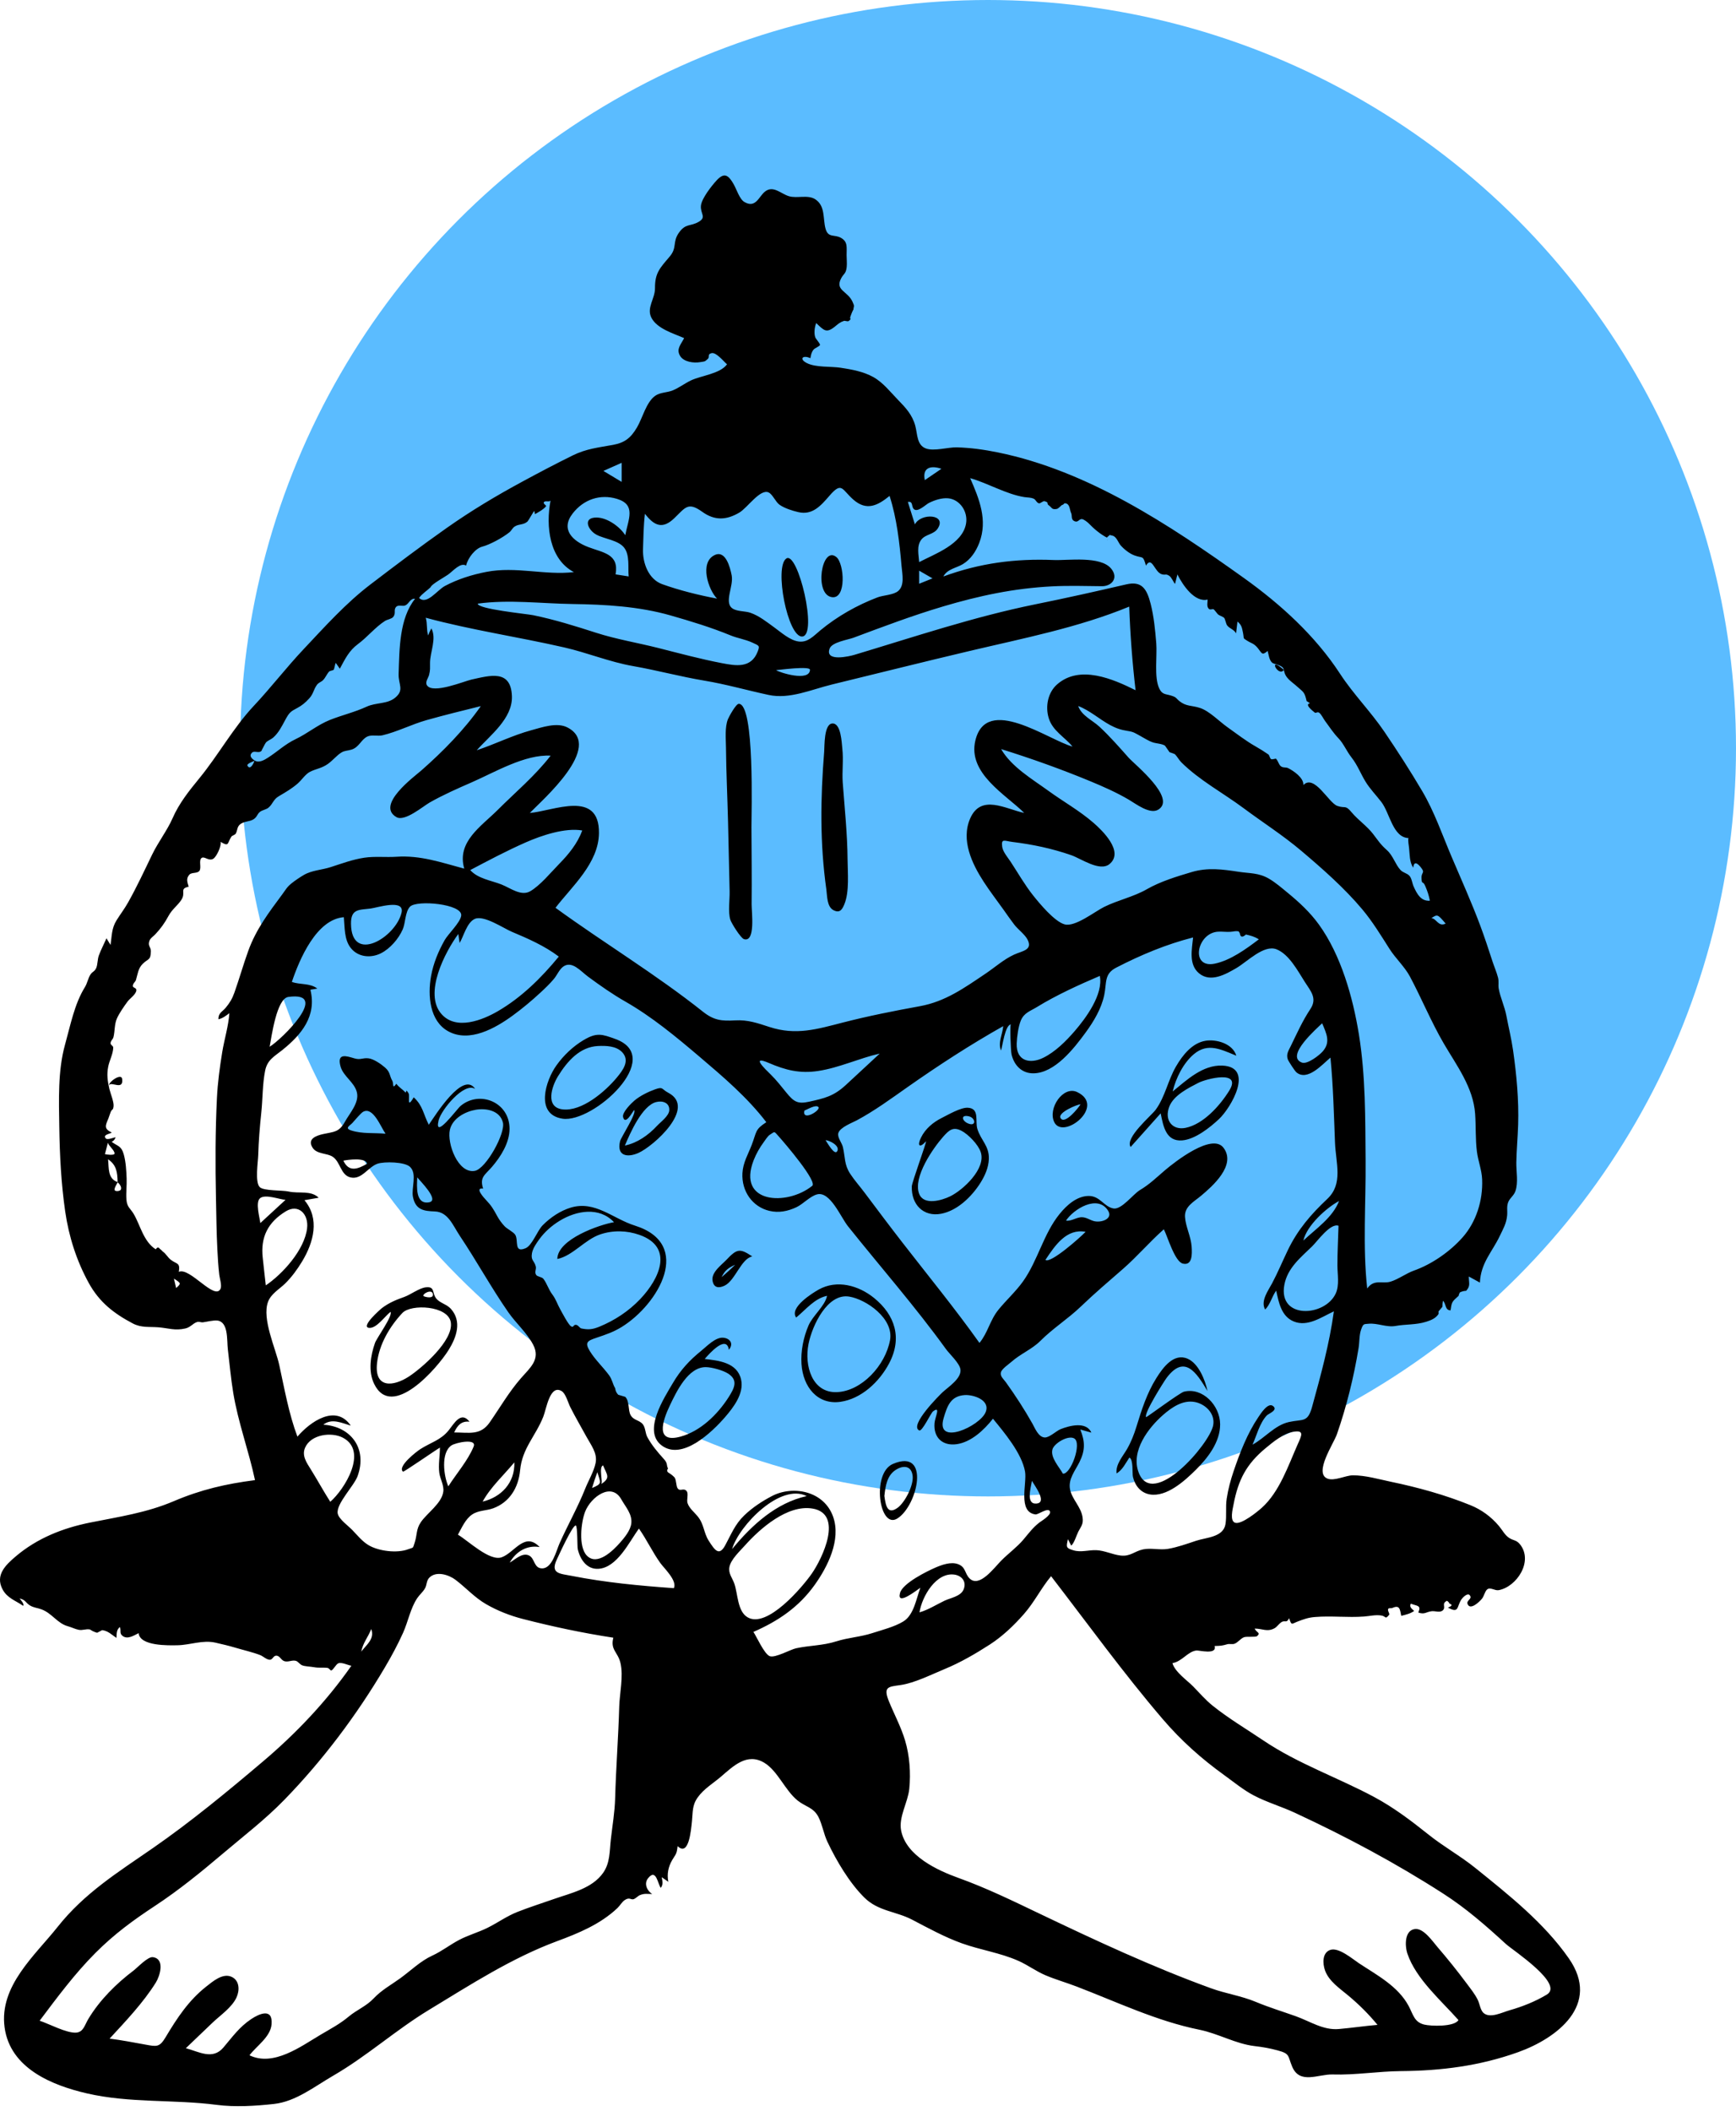
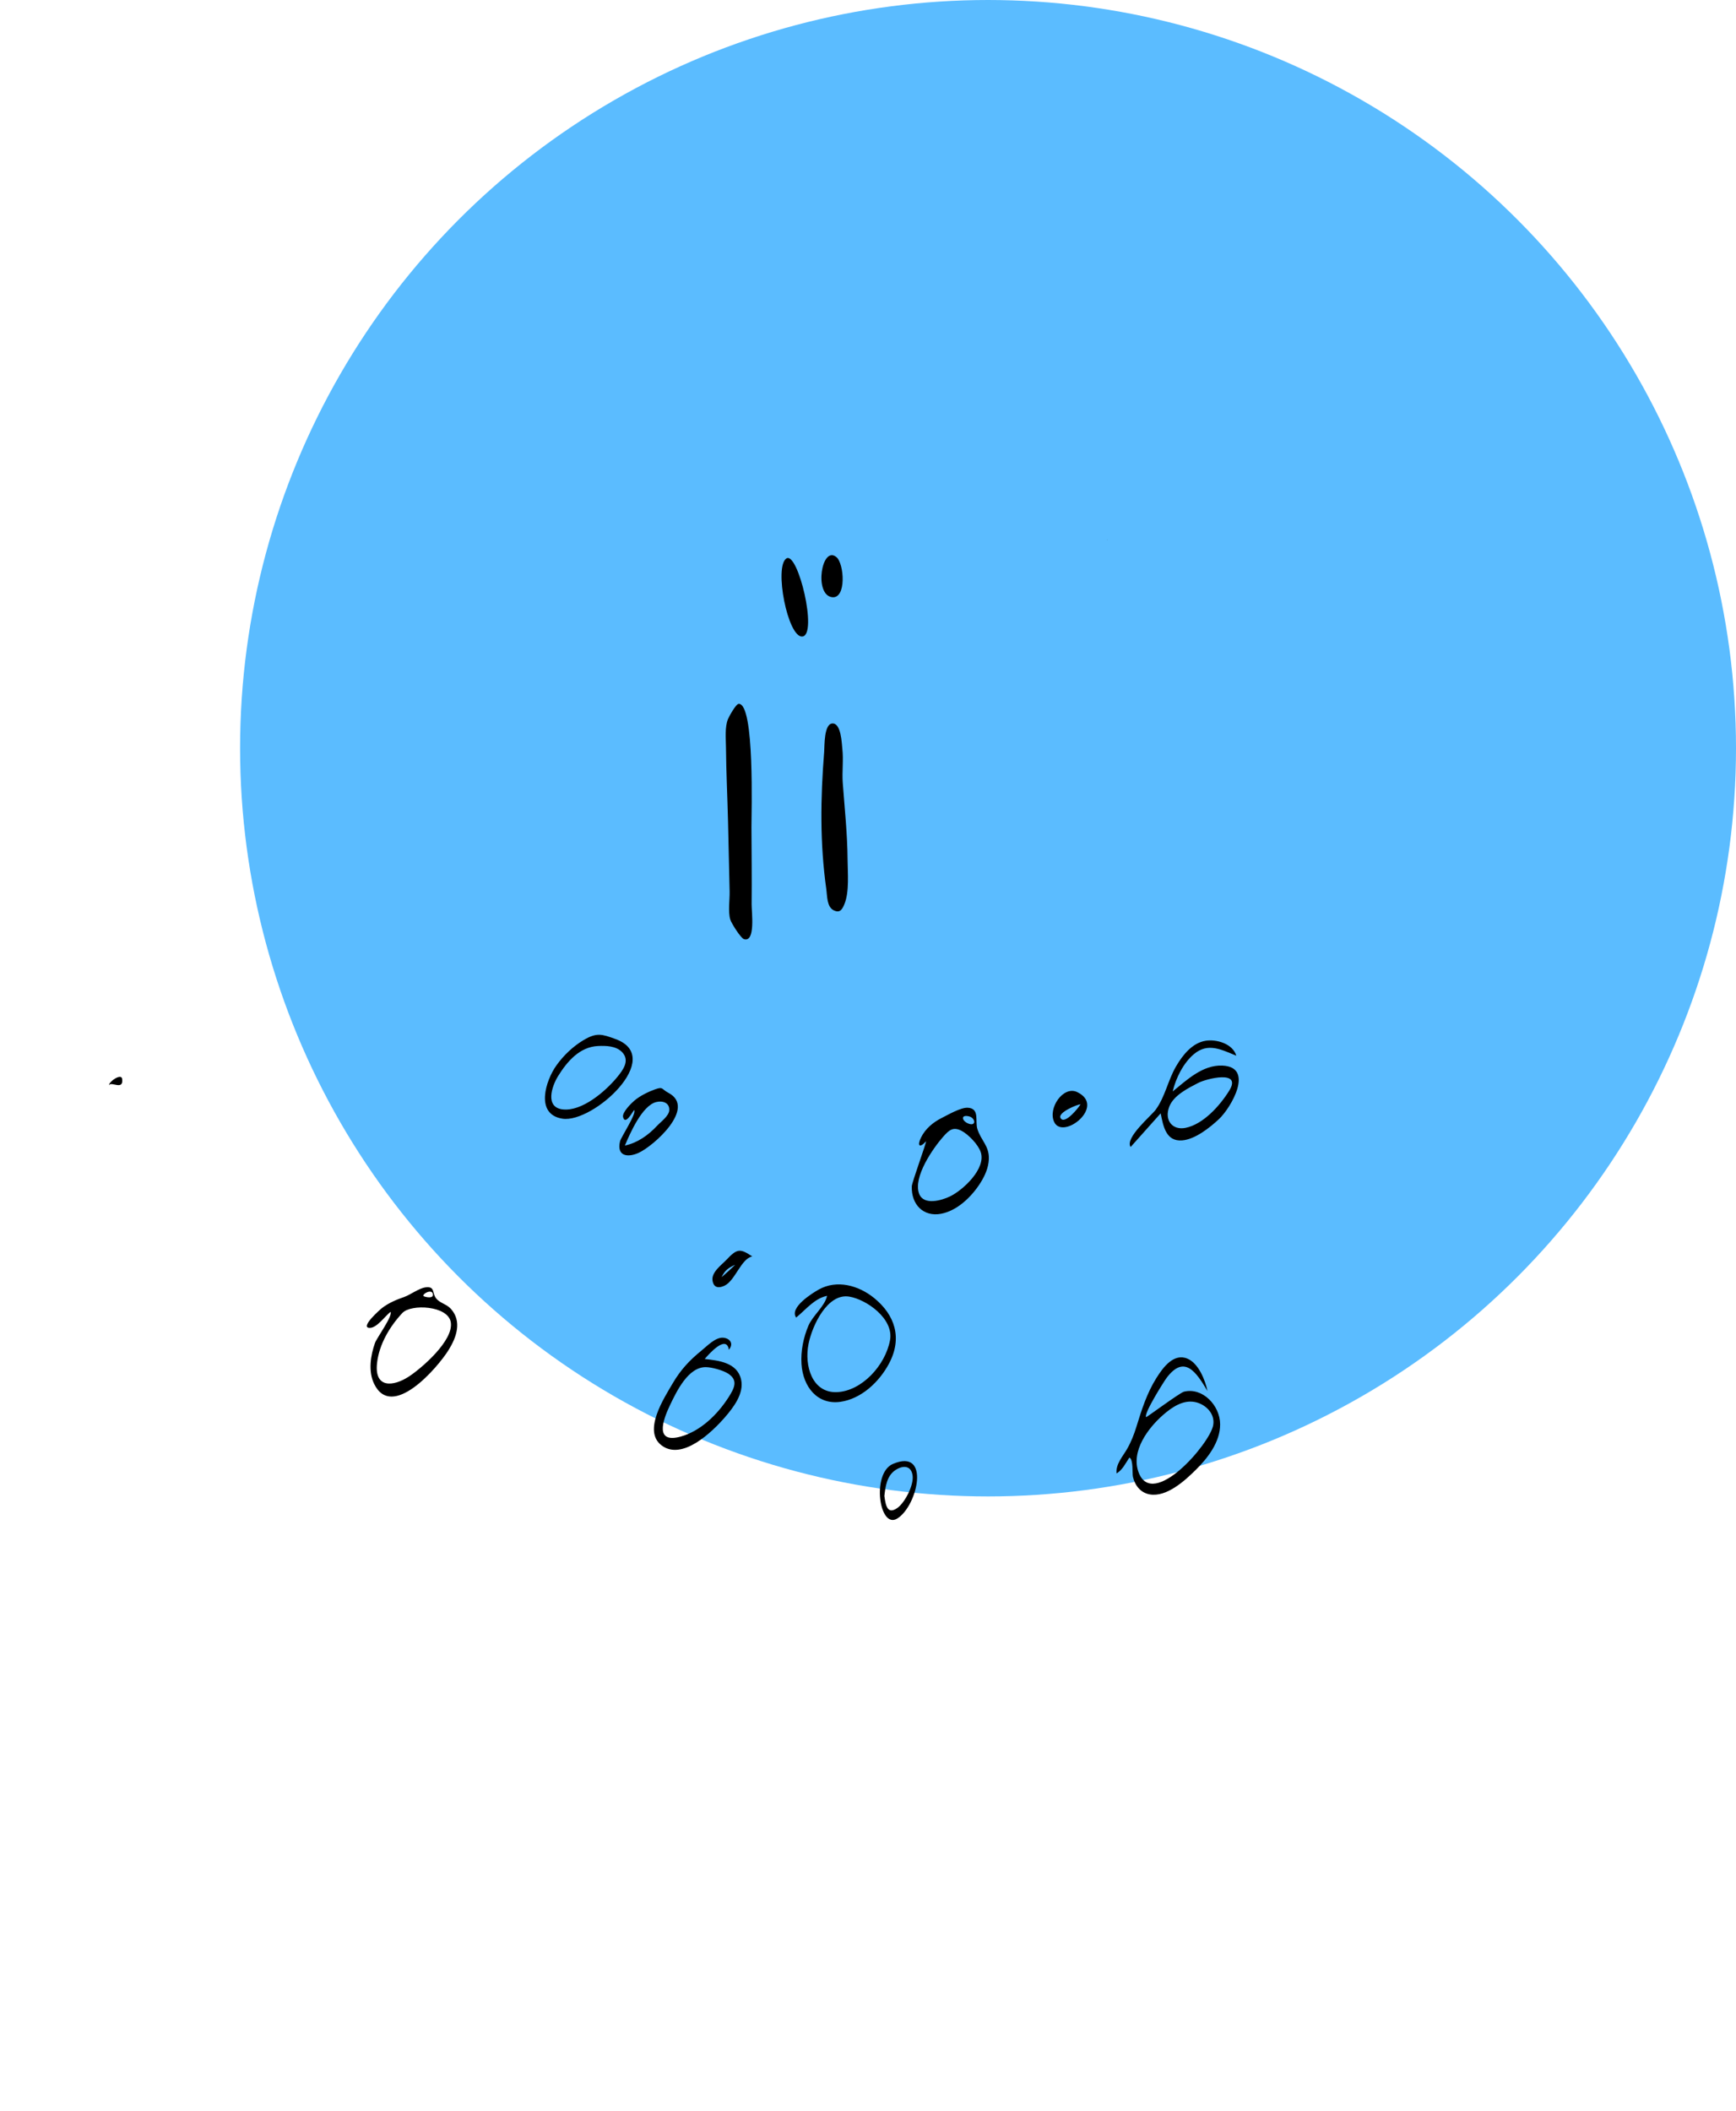
<svg xmlns="http://www.w3.org/2000/svg" fill="none" viewBox="0 0 376 457">
  <circle cx="214" cy="162" r="162" fill="#5BBCFF" />
-   <path fill="#000" fill-rule="evenodd" d="M335.024 431.86c-2.456 1.483-5.334 2.628-8.063 3.396-1.603.451-4.251 1.845-5.659.568-.677-.614-.831-2.007-1.23-2.814-.632-1.278-1.529-2.381-2.369-3.511-2.038-2.737-4.158-5.377-6.377-7.953-1.051-1.22-2.971-4.069-4.823-3.881-2.309.233-2.253 3.604-1.675 5.326 1.842 5.482 7.419 10.261 11.061 14.391-.926 1.504-6.012 1.324-7.424.973-2.157-.537-2.375-2.157-3.359-4.009-2.302-4.329-6.972-6.752-10.811-9.297-1.399-.929-4.373-3.501-6.197-2.853-1.729.613-1.654 2.942-1.103 4.463.831 2.298 3.197 3.892 4.946 5.345 2.333 1.936 4.466 4.043 6.41 6.413-2.802.241-5.594.658-8.389.901-3.38.294-6.197-1.662-9.309-2.771-2.891-1.031-5.772-1.902-8.616-3.089-3.191-1.334-6.535-1.798-9.755-2.968-12.637-4.59-25.019-10.364-37.197-16.183-5.803-2.774-11.486-5.549-17.532-7.719-4.406-1.582-11.33-4.735-12.384-10.271-.556-2.925 1.47-6.07 1.769-8.992.35-3.438.074-7.221-.919-10.52-.875-2.906-2.325-5.597-3.468-8.386-1.332-3.252-.14-3.199 2.447-3.569 3.097-.443 6.71-2.281 9.62-3.479 3.353-1.38 6.677-3.308 9.747-5.29 2.778-1.793 5.194-4.104 7.405-6.613 2.249-2.554 3.706-5.579 5.88-8.195 8.026 10.41 15.654 20.979 24.181 30.939 4.025 4.701 8.402 8.589 13.362 12.163 2.071 1.494 4.125 3.198 6.382 4.378 2.822 1.478 5.976 2.394 8.876 3.742 11.12 5.168 21.733 10.817 32.106 17.485 5.019 3.225 9.231 6.924 13.651 10.97 1.375 1.26 12.643 8.601 8.816 10.91Zm-130.445-85.283c-1.797.859-3.51 1.974-5.427 2.525.544-3.488 3.63-8.749 7.586-8.17 1.512.221 2.652 1.459 1.988 3.166-.604 1.551-2.867 1.868-4.147 2.479ZM79.497 251.971c-2.038 1.187-3.936 1.878-5.13-.669.885-.187 4.904-.752 5.13.669Zm-3.392-7.198c-1.574-.504-.315-1.033.227-1.641.422-.473 1.819-2.132 2.308-2.406 2.159-1.206 3.829 3.283 4.861 4.74-2.445-.229-5.016.068-7.396-.693Zm16.833 15.544c-2.984.533-2.653-3.404-2.564-5.399.629.81 4.89 4.983 2.564 5.399Zm9.889-6.802c-3.638.648-6.042-5.981-5.39-8.881.574-2.555 3.394-3.981 5.638-4.358 2.176-.365 5.204.133 5.851 2.78.571 2.338-3.674 10.028-6.099 10.459Zm86.116 100.078c-2.614.847-5.176.954-7.804 1.786-2.981.944-5.74.86-8.728 1.502-1.215.261-4.494 2.129-5.679 1.712-1.174-.414-2.874-4.257-3.549-5.257 5.286-2.317 9.795-5.309 13.278-10.192 2.771-3.883 5.741-9.7 3.999-14.711-1.966-5.65-8.741-6.877-13.259-4.517-2.137 1.116-4.255 2.504-6.017 4.204-2.015 1.945-2.807 4.068-4.112 6.466-1.32 2.426-2.246 1.076-3.565-.984-1.127-1.76-.98-3.538-2.389-5.275-.718-.886-1.831-1.741-2.206-2.886-.238-.726.263-2.013-.187-2.584-.635-.803-1.406.14-1.937-.577-.386-.52-.26-1.707-.659-2.358-.345-.371-.73-.687-1.155-.95-.516-.268-.61-.605-.283-1.009-.41-.8-.014-1.071-.893-2.045-1.369-1.518-2.617-2.974-3.592-4.766-.445-.82-.401-2.037-.954-2.747-.76-.975-2.025-.828-2.678-2.035-.581-1.075-.192-2.956-1.151-3.932-.506-.152-1.012-.302-1.518-.45-.381-.39-.603-.863-.666-1.42-.533-.865-.638-1.881-1.311-2.795-1.287-1.747-3.019-3.362-4.156-5.205-1.195-1.937-.561-2.263 1.515-2.956 1.873-.626 3.583-1.207 5.318-2.272 8.025-4.925 15.632-17.99 2.896-21.982-4.727-1.481-8.61-5.464-13.851-3.899-2.272.679-4.427 2.125-6.122 3.839-1.171 1.186-2.256 4.356-3.693 4.964-2.586 1.092-1.493-1.636-2.226-2.89-.351-.598-1.761-1.287-2.283-1.832-.614-.638-1.207-1.443-1.633-2.233-.79-1.465-1.274-2.282-2.414-3.475-.43-.451-2.575-2.778-.64-2.474-.784-2.519.36-2.898 1.941-4.739 1.856-2.161 3.773-5.164 3.783-8.193.022-5.814-6.511-8.42-10.613-4.968-.835.702-5.772 7.482-4.762 3.158.545-2.332 5.588-8.419 7.926-6.844-2.62-4.028-8.639 5.753-10.044 7.754-1.196-2.323-1.281-4.141-3.261-5.939-1.611 2.726-.76-.253-1.116-.859-.768-1.308-.346.188-.762-.277-.518-.578-1.334-1.035-1.886-1.801-.945 1.352-.567-.103-.857-.607-.677-1.181-.415-1.865-1.575-2.892-.844-.747-2.507-1.906-3.643-2.012-1.31-.122-1.673.407-3.007.015-1.698-.498-3.835-1.262-3.013 1.733.597 2.176 3.023 3.413 3.554 5.637.535 2.238-1.563 4.494-2.582 6.33-1.308 2.354-2.376 2.162-4.745 2.692-1.514.34-3.534 1.066-2.236 3.002.927 1.384 3.1 1.093 4.324 1.912 1.716 1.15 1.692 3.983 3.882 4.476 2.412.543 3.795-2.29 5.829-2.974 1.446-.487 5.926-.433 7.065.713 1.551 1.561.211 4.542.601 6.481.581 2.875 2.425 3.051 4.757 3.143 2.872.113 3.881 3.021 5.425 5.327 3.617 5.403 6.761 11.162 10.465 16.493 1.64 2.36 4.04 4.459 5.382 7.021 1.659 3.163-.644 4.988-2.63 7.258-2.596 2.968-4.534 6.344-6.786 9.587-2.001 2.882-4.487 2.164-7.685 2.164.713-1.549 1.57-2.515 3.323-2.327-1.833-2.361-3.299.34-4.488 1.835-1.72 2.164-3.962 2.685-6.172 4.108-.782.503-5.04 3.765-3.746 4.879.147.126 7.195-4.764 7.998-5.213 0 1.806-.374 3.681-.135 5.476.176 1.317 1.053 2.69.866 4.059-.354 2.583-3.52 4.619-4.879 6.632-1.023 1.515-.776 2.71-1.297 4.336-.475 1.484-.225 1.035-1.409 1.494-2.409.933-6.464.429-8.646-.898-1.354-.823-2.393-2.125-3.493-3.273-.829-.865-2.913-2.342-3.143-3.552-.395-2.084 3.527-5.956 4.304-8.106 2.192-6.066-1.568-10.782-7.418-11.126 1.803-1.468 4.038-.362 5.939.198-3.249-4.749-8.799-.841-11.555 2.386-1.883-5.021-2.791-10.317-3.942-15.554-.784-3.565-3.767-9.929-2.436-13.6.643-1.774 2.459-2.764 3.715-3.994 1.427-1.399 2.649-3.07 3.692-4.801 2.458-4.078 3.878-9.225.493-13.243 1.028-.178 2.057-.356 3.086-.535-1.673-1.658-4.312-.85-6.482-1.342-1.377-.311-5.341-.109-6.26-.932-1.106-.988-.397-5.537-.357-6.883.091-3.146.34-6.17.669-9.297.312-2.954.249-6.146.828-9.048.47-2.355 1.971-3.073 3.704-4.46 4.141-3.319 7.515-7.355 6.101-13.074l1.503-.252c-1.62-1.235-3.717-.786-5.519-1.439 1.655-4.913 5.315-13.549 11.258-14.014.204 2.196.065 4.808 1.47 6.626 1.599 2.069 4.407 2.278 6.573 1.183 1.966-.995 3.811-3.102 4.718-5.184.613-1.409.502-3.792 1.578-4.909 1.443-1.498 11.393-.594 11.088 1.935-.179 1.486-2.84 3.985-3.583 5.303-1.361 2.411-2.45 5.02-2.95 7.789-.759 4.206-.319 9.758 3.73 11.969 4.605 2.516 10.218-.683 13.994-3.445 2.074-1.518 4.083-3.192 5.978-4.95 1.009-.935 2.023-1.899 2.912-2.963.657-.786 1.182-2.053 1.99-2.641 1.91-1.389 3.782.968 5.398 2.159 2.632 1.94 5.251 3.782 8.077 5.396 5.733 3.276 10.975 7.615 16.045 11.924 5.099 4.334 10.356 8.792 14.487 14.192-2.502 1.623-2.056 2.045-3.169 4.94-.79 2.055-1.878 3.803-2.003 6.086-.217 3.94 2.181 7.298 5.82 8.17 2.036.488 3.976.097 5.861-.78 1.466-.683 2.927-2.362 4.458-2.779 2.846-.774 5.124 4.897 6.72 6.895 7.086 8.873 14.576 17.395 21.249 26.63.739 1.023 2.934 3.021 3.112 4.375.257 1.945-2.644 3.798-3.847 4.913-.632.585-7.331 7.232-5.081 8.288.64.302 2.518-3.776 2.987-4.125 1.757-1.306.428 1.253.323 2.547-.261 3.216 1.833 4.969 4.777 4.561 3.141-.435 5.938-3.051 7.882-5.521 2.437 2.976 6.245 7.475 6.949 11.45.45 2.541-1.633 8.757 2.256 9.275.594.079 2.743-1.603 3.143-.648.335.797-1.988 2.158-2.323 2.422-1.432 1.127-2.296 2.335-3.452 3.7-1.356 1.602-3.21 2.952-4.737 4.487-1.608 1.617-4.788 6.01-6.91 3.888-1.067-1.066-.786-2.461-2.494-3.087-1.556-.57-3.527.153-4.972.785-1.628.711-6.987 3.308-7.582 5.446-.82 2.948 3.61-.596 4.397-1.114-.898 2.405-1.395 5.886-3.682 7.289-1.901 1.166-4.634 1.851-6.719 2.527Zm-30.381-18.189c1.521-5.157 10.491-14.351 16.16-11.475-6.607 1.46-11.85 6.23-16.16 11.475Zm3.354 14.766c-2.211-1.299-2.092-5.075-2.864-7.283-.443-1.267-1.329-2.193-1.068-3.599.305-1.648 2.298-3.481 3.359-4.67 3.34-3.742 9.217-8.855 14.592-7.998 6.842 1.093 2.204 10.781-.126 14.117-1.985 2.844-9.637 11.935-13.893 9.433Zm-15.961-6.306c-7.399-.522-14.773-1.219-22.071-2.651-2.587-.508-4.755-.433-3.275-3.571.489-1.036 3.437-7.526 4.102-7.34.395.11.305 4.571.421 5.083.522 2.296 1.989 4.436 4.463 4.29 4.046-.238 6.655-5.756 8.786-8.719 1.706 2.421 2.942 5.11 4.658 7.491.82 1.137 3.676 3.784 2.916 5.417Zm-43.378-30.634c-1.241 3.005-3.738 5.862-5.474 8.584-.982-2.192-1.672-7.223.656-8.844.881-.612 5.603-1.639 4.817.26Zm25.662 8.947c.341-1.157.719-2.304 1.142-3.431.724 2.404 1.094 2.475-1.142 3.431Zm6.333 2.461c.898 1.606 2.395 3.185 2.16 5.201-.178 1.528-1.487 3.093-2.422 4.158-1.547 1.761-4.976 5.142-7.217 2.803-1.874-1.954-1.221-7.325-.35-9.523 1.244-3.141 5.688-6.464 7.829-2.639Zm-4.394-3.29c.515-.216-.567-3.72.437-4.069.875 2.105 1.7 2.675-.437 4.069Zm-14.138-47.161c-.334-1.293-1.098-1.239-.823-2.838.181-1.048.97-2.167 1.568-2.997 1.192-1.655 2.765-3.02 4.466-4.053 3.591-2.18 8.522-3.085 11.736.328-3.005.5-12.219 3.629-12.277 7.965 3.342-.679 5.97-4.22 9.322-5.336 2.751-.916 5.735-.852 8.472.116 7.493 2.647 4.377 9.477.149 13.913-2.511 2.634-5.521 4.6-8.812 5.957-1.522.628-2.457.698-3.954.382-.28-.059-.608-.608-.944-.725-.835-.292-.593.697-1.281.252-.6-.386-1.881-2.885-2.289-3.601-.65-1.139-.953-2.246-1.751-3.285-.798-1.04-1.187-2.434-1.926-3.375-.354-.453-1.327-.435-1.588-.877-.391-.664.107-1.147-.068-1.826Zm-11.506 50.937c1.702-3.121 4.616-5.77 6.87-8.497.138 4.483-2.909 7.552-6.87 8.497Zm2.301 1.441c3.516-1.305 5.454-4.427 5.813-8.213.455-4.795 3.31-7.312 5.028-11.62.659-1.651 1.427-7.084 3.982-5.529.877.533 1.396 2.539 1.853 3.445 1.105 2.193 2.361 4.318 3.533 6.471.954 1.753 2.384 3.515 1.963 5.625-.367 1.84-1.549 3.8-2.24 5.535-1.634 4.097-3.779 7.871-5.572 11.878-.724 1.617-1.58 5.444-3.788 5.425-1.748-.016-1.553-2.032-2.704-2.723-1.453-.872-3.104.788-4.298 1.476 1.374-2.447 3.777-3.833 6.477-3.373-3.233-3.396-5.418 1.187-8.193 2.207-2.629.968-7.295-3.594-9.508-4.886.847-1.513 1.612-3.363 3.068-4.358 1.382-.945 3.078-.8 4.586-1.36Zm-28.59 31.039c.385-1.956 1.473-3.112 2.163-4.888.8 2.154-1.073 3.424-2.163 4.888Zm55.871 12c-.189 6.586-.699 13.154-.883 19.742-.085 3.038-.595 5.936-.933 8.938-.287 2.54-.141 5.034-1.656 7.203-2.39 3.421-7.035 4.404-10.642 5.671-2.648.931-5.327 1.775-7.943 2.809-2.353.93-4.25 2.339-6.488 3.445-2.002.989-4.163 1.575-6.155 2.629-2.061 1.091-3.69 2.419-5.807 3.39-2.534 1.161-4.623 3.229-6.877 4.87-1.984 1.444-4.083 2.56-5.79 4.376-1.601 1.705-3.627 2.452-5.441 3.966-1.918 1.601-3.925 2.641-6.044 3.897-4.34 2.572-10.196 6.966-15.42 4.467 1.494-2.013 4.551-3.947 4.784-6.72.302-3.612-2.678-2.282-4.404-1.129-2.614 1.747-4.061 3.856-6.051 6.185-2.327 2.722-5.266.89-8.113.125 1.947-1.849 3.878-3.714 5.821-5.566 1.641-1.562 4.15-3.252 5.149-5.413.714-1.545.679-3.663-1.044-4.465-1.927-.897-4.107.994-5.535 2.121-3.79 2.99-6.286 6.783-8.774 10.945-1.324 2.213-1.933 2.043-4.369 1.601-2.58-.469-5.161-.969-7.763-1.298 3.447-3.733 7.299-7.778 10.021-12.146.882-1.415 2.032-5.145-.655-5.489-1.107-.141-3.312 2.247-4.166 2.89-3.732 2.814-7.321 6.364-9.795 10.472-.817 1.356-1.073 2.864-2.654 2.977-2.067.147-5.909-1.934-7.904-2.577 3.812-5.068 7.597-10.173 12.05-14.642 4.092-4.107 8.173-7.091 12.958-10.24 5.129-3.377 9.906-7.264 14.615-11.253 4.507-3.819 9.216-7.42 13.365-11.684 8.287-8.516 15.669-18.31 21.782-28.667 1.43-2.423 2.776-4.909 3.94-7.488 1.093-2.421 1.597-5.317 3.072-7.52.51-.761 1.228-1.326 1.682-2.12.429-.748.283-1.652.937-2.314 1.511-1.53 4.263-.607 5.676.466 2.272 1.724 4.11 3.818 6.607 5.262 2.511 1.452 5.228 2.508 8.008 3.222 6.5 1.666 12.943 3.034 19.564 4.047-.682 2.665.992 3.084 1.546 5.482.673 2.91-.19 6.57-.274 9.533Zm-62.58-44.44c-1.474-2.309-2.788-4.724-4.237-7.048-.882-1.415-1.975-2.936-1.221-4.667 1.27-2.918 5.75-3.438 8.18-2.166 5.527 2.893.393 11.164-2.722 13.881Zm-14.628-52.812c-.509-4.513 1.128-7.715 4.999-10.082 2.759-1.687 4.981.619 4.604 3.693-.573 4.685-5.319 9.895-8.941 12.339-.237-1.981-.438-3.967-.662-5.95Zm-.59-12.913c1.142-.956 4.2.263 5.523.347-1.819 1.677-3.639 3.353-5.459 5.03-.119-1.15-1.117-4.495-.064-5.377Zm6.14-43.588c9.207-1.262-1.392 9.16-4.06 10.793.434-2.218 1.501-10.441 4.06-10.793Zm24.512-18.246c-1.236 5.342-10.848 11.169-10.948 2.419-.037-3.26 1.699-2.996 4.233-3.309 1.446-.178 7.422-2.163 6.715.89Zm-33.199 8.272c-1.079 2.987-1.944 6.052-3.002 9.042-.469 1.324-1.02 2.234-1.893 3.284-.731.877-1.6 1.098-1.571 2.485.915-.186 1.631-.762 2.371-1.316-.179 2.748-1.101 5.707-1.547 8.447-.534 3.286-.979 6.573-1.144 9.905-.358 7.246-.361 14.465-.21 21.715.077 3.694.112 7.39.301 11.08.094 1.836.201 3.679.416 5.504.087.736.594 2.304.281 2.995-1.23 2.709-6.677-4.734-9.043-3.642.34-2.062-.445-1.611-1.756-2.625-.635-.492-1.048-1.328-1.71-1.766-.2-.227-.421-.43-.661-.608-.274-.394-.563-.352-.866.126-2.665-1.681-3.354-5.262-4.785-7.672-.736-1.238-1.447-1.432-1.572-3.144-.109-1.493.104-3.014.047-4.512-.065-1.691-.159-3.555-.609-5.192-.522-1.901-1.24-1.746-2.638-2.759.431-.198.715-.532.853-1.001-.447.084-1.804.668-2.141.248-.663-.824.902-.934 1.313-1.263-1.755-.822-1.377-1.497-.744-3.003.179-.426.35-1.062.503-1.421.333-.785.524-.288.634-1.263.105-.93-.677-2.758-.907-3.748-.386-1.662-.6-3.097-.253-4.828.281-1.402 1.037-2.671 1.089-4.112.015-.405-.57-.539-.578-.93-.011-.571.494-.822.625-1.35.335-1.35.184-2.778.758-4.06.517-1.151 1.56-2.64 2.298-3.645.512-.696 1.767-1.481 1.905-2.399.091-.609-.808-.539-.768-.998.054-.621.548-.822.684-1.284.374-1.266.468-2.484 1.433-3.454 1.216-1.222 1.744-.71 1.795-2.725.025-.983-.721-1.135-.322-2.268.217-.616.857-.979 1.267-1.415 1.216-1.294 2.036-2.443 2.901-4.041.766-1.413 1.987-2.234 2.772-3.454 1.022-1.59-.506-2.378 1.568-2.827-.295-.987-.608-1.785.167-2.62.489-.527 1.73-.205 2.163-.814.496-.7-.237-2.358.511-2.813.608-.368 1.518.769 2.474.206.728-.429 1.828-2.799 1.593-3.67 1.883 1.117 1.413.348 2.314-1.085.202-.321.814-.393.988-.717.348-.648.268-1.309.769-1.836.835-.877 2.201-.652 3.12-1.278.759-.518.719-1.076 1.325-1.564.518-.417 1.368-.497 1.871-.93.986-.847.996-1.741 2.229-2.47 1.461-.864 2.754-1.598 4.083-2.743.866-.746 1.688-2.069 2.702-2.561 1.401-.681 2.493-.729 3.864-1.7.991-.702 1.927-1.861 2.9-2.453.734-.445 1.248-.35 2.173-.626 1.665-.498 2.07-2.152 3.428-2.825.932-.463 2.289-.039 3.313-.282 3.185-.754 6.332-2.381 9.528-3.283 3.902-1.099 7.831-2.062 11.762-3.034-3.613 5.165-8.214 9.825-12.881 13.927-1.532 1.346-9.926 7.485-5.402 10.106 1.816 1.052 5.762-2.346 7.229-3.177 2.953-1.672 6.011-3.012 9.104-4.365 5.001-2.188 11.514-6.079 17.071-5.766-3.383 4.378-7.606 7.892-11.475 11.76-3.556 3.554-8.914 6.887-7.237 12.704-4.995-1.34-9.482-2.924-14.675-2.573-2.326.157-4.654-.138-6.969.206-2.518.375-4.889 1.264-7.309 2.044-1.914.616-4.03.665-5.791 1.69-.851.496-1.904 1.204-2.668 1.82-1.019.82-1.251 1.363-2.052 2.444-2.856 3.857-5.619 7.473-7.316 12.172Zm-15.622 73.004c-.156-.668-.298-1.277-.476-2.039 1.59 1.032 1.59 1.032.476 2.039Zm-12.014-21.262c-.196.286-1.019.377-1.258.13-.298-.306.485-1.5.61-1.754.31.251 1.024 1.073.648 1.624Zm-3.404-7.738c.21-.816.421-1.631.632-2.446.258.756 1.423 1.591 1.449 2.311.016.477-1.851.24-2.081.135Zm.675 1.118c1.824 1.266 2.015 2.761 2.069 4.947-2.183-.763-1.869-2.992-2.069-4.947Zm31.721-86.267c-.184.526-.966 2.164-1.538 1.018-.183-.366 1.157-.867 1.538-1.018Zm-.524-1.785c.451-.428 1.359.105 1.869-.242.357-.243.239-.489.407-.633.034-.029.52-1.066.719-1.302.351-.414 1.119-.672 1.546-1.045 1.194-1.045 1.869-2.418 2.62-3.814.897-1.668 1.183-1.861 2.629-2.625.997-.526 1.77-1.171 2.582-2.065.935-1.031.866-1.769 1.634-2.895.379-.556.925-.625 1.367-1.073.53-.536.799-1.287 1.288-1.828.212-.234.891-.234 1.019-.434.163-.254.29-1.269.444-1.456.292.417.585.833.877 1.25 1.153-2.138 1.994-3.905 3.921-5.328 2.024-1.494 3.772-3.68 5.864-5.018.47-.3 1.428-.427 1.788-.87.607-.75.081-1.417.524-2.054.503-.722 1.477-.137 2.116-.448.809-.394 1.04-1.545 2.082-1.418-3.425 4.273-3.381 10.922-3.563 16.259-.079 2.299 1.294 3.458-.733 5.146-1.724 1.436-4.156 1.01-6.194 1.954-2.56 1.187-5.298 1.818-7.91 2.852-2.702 1.069-4.874 2.942-7.474 4.18-2.293 1.092-3.859 2.645-5.956 3.992-.78.502-1.987 1.229-2.917.63-.582-.375-1.308-.992-.548-1.715Zm38.676-35.828c.149-.607 3.072-2.202 3.791-2.723 1.079-.782 2.677-2.693 3.881-1.934.418-1.763 2.046-3.725 3.485-4.099 1.597-.415 4.335-1.859 5.906-3.119.458-.368.61-.906 1.15-1.251.939-.602 1.872-.274 2.777-1.093.139-.125 1.391-2.307 1.441-2.286.064.234.123.471.173.708.951-.555 1.798-.998 2.39-1.707.135-.161-.737-.58-.462-.898.337-.39 1.089.046 1.429-.325-1.058 5.541-.27 12.673 5.059 15.482-6.338.722-12.528-1.288-18.944-.053-3.072.591-6.194 1.561-8.987 3.051-1.712.913-3.9 4.183-5.604 2.596.676-.951 1.707-1.542 2.516-2.349Zm30.753-15.94c2.369-3.057 5.964-4.267 9.585-3.172 4.239 1.282 2.451 4.406 1.811 7.874-1.223-1.891-3.873-3.767-6.129-3.824-3.199-.08-1.99 2.731-.069 3.738 1.746.915 4.741 1.17 5.991 2.834 1.217 1.619.75 4.267.946 6.177-.945-.148-1.891-.297-2.838-.445.794-4.457-2.7-4.672-5.957-5.929-3.293-1.269-6.037-3.773-3.34-7.253Zm10.616-10.974v4.136c-1.318-.793-2.636-1.585-3.955-2.377 1.319-.587 2.637-1.173 3.955-1.759Zm10.594 33.048c4.4 1.258 8.771 2.589 13.001 4.324 1.536.631 3.219.854 4.725 1.566 1.433.677 1.649.606 1.139 1.931-1.429 3.713-4.812 3.072-7.777 2.504-4.641-.89-9.185-2.122-13.767-3.282-4.48-1.133-9.053-1.875-13.465-3.295-4.527-1.457-8.938-2.836-13.595-3.798-1.359-.281-12.109-1.321-12.027-2.506 6.77-.928 13.741-.014 20.541.083 7.068.1 14.37.513 21.225 2.473Zm-5.974-14.361c.084-2.553.118-5.113.418-7.651 2.014 2.622 3.832 3.407 6.372.949 2.43-2.352 2.973-3.579 6.055-1.367 2.671 1.918 5.199 1.83 8.037.151 1.73-1.025 4.512-5.21 6.331-4.349.867.411 1.502 2.067 2.377 2.676 1.099.762 2.788 1.292 4.068 1.588 3.023.699 4.824-1.352 6.722-3.546 2.752-3.181 2.671-1.333 5.223.872 2.845 2.461 5.225 1.258 7.802-.841 1.57 4.851 2.157 10.149 2.6 15.235.15 1.717.709 4.155-.754 5.369-1.03.857-3.218.89-4.46 1.363-4.436 1.692-8.698 4.092-12.409 7.165-1.445 1.197-2.705 2.663-4.681 2.39-1.882-.26-3.712-1.922-5.226-3.019-1.643-1.19-3.306-2.542-5.226-3.205-1.125-.389-2.926-.248-3.91-.961-1.829-1.325.324-4.799-.132-7.132-.345-1.77-1.311-5.463-3.624-4.425-3.441 1.545-1.438 7.573.454 9.455-3.871-.725-8.157-1.784-11.891-3.13-2.884-1.039-4.25-4.473-4.146-7.587Zm64.925 12.433c7.946-2.353 15.382-3.94 23.652-4.368 3.661-.19 7.205-.07 10.825-.036 2.084.02 3.672-1.752 2.007-3.791-2.304-2.824-9.332-1.749-12.447-1.876-8.347-.34-16 .661-23.906 3.563.836-1.624 2.844-1.835 4.221-2.675 1.688-1.031 2.836-2.729 3.558-4.614 1.876-4.902-.013-9.522-1.976-14 3.857 1.094 7.846 3.491 11.723 4.099.813.127 1.335.045 2.054.358.441.191.58.853 1.127.997.265.071.9-.559 1.198-.47 1.181.352.247.445.994.955.593.405.545.925 1.632.734.482-.084 1.004-.87 1.258-.892.324-.027.249-.443.744-.321.9.22.821 1.444 1.121 2.046.32.641-.135 1.494.837 1.845.726.262.909-.547 1.526-.489.375.036 1.153.605 1.485.953 1.067 1.118 2.528 2.353 3.963 3.08-.141-.149.676-.509.48-.594-.131-.056.727.162.714.159.829.199 1.266 1.54 1.685 2.029.77.897 1.966 1.844 3.045 2.24 1.866.684 1.81-.134 2.491 2.204 1.326-2.199 1.835 1.485 3.48 1.891.852.21.753-.175 1.527.295.532.322.886 1.31 1.287 1.786.172-.687.343-1.375.515-2.061 1.185 2.367 3.743 6.122 6.548 5.443 0 .647-.253 1.419.222 1.971.331.385.867-.053 1.126.171.226.196.767.975.941 1.103.341.252.961.436 1.258.688.261.222.39 1.28.68 1.662.545.719 1.486.862 1.932 1.724.101-.85.203-1.701.304-2.551.884.72.96 1.279 1.177 2.332.309 1.501-.101 1.149.88 1.782.963.623 1.466.553 2.35 1.633.866 1.059.874 1.712 2.124.609.233.816.307 1.871.928 2.497.469.472 2.41.493 2.595 1.609-3.647-3.246-1.247 1.684.002.008.264 1.794 1.508 2.373 2.929 3.65 1.326 1.19 1.543 1.104 1.995 3.104-.01-.044.666.398.715.486-1.291.195.711 1.717 1.05 1.995.247.203.568-.282.978.047.47.376.852 1.231 1.234 1.747 1.035 1.397 1.8 2.598 2.89 3.735 1.175 1.227 1.747 2.777 2.875 4.211 1.252 1.592 1.93 3.423 2.977 5.151.995 1.644 2.317 2.964 3.469 4.469 1.838 2.396 2.462 7.671 5.888 7.81-.201.219.078 1.854.111 2.156.162 1.485.054 2.914.887 4.258.191-1.534.952-.942 1.613-.137 1.099 1.341.134 1.004.192 2.363.07 1.647.248.372.843 1.811.466 1.126.721 1.857.971 3.107-1.935.162-2.821-1.506-3.536-3.121-.299-.676-.402-1.787-.931-2.315-.564-.562-1.337-.606-1.916-1.234-1.111-1.205-1.592-3.084-2.901-4.258-1.479-1.325-1.807-1.951-3.03-3.535-1.352-1.753-3.22-2.983-4.638-4.679-1.421-1.698-1.306-.771-3.091-1.385-1.898-.655-4.968-6.95-7.359-4.525.094-1.586-2.158-3.078-3.296-3.653-.492-.248-1.065-.023-1.558-.395-.533-.404-.572-1.183-1.11-1.668 0 0-.826.212-.993.123-.342-.183-.344-.828-.645-1.04-.834-.587-1.828-1.203-2.712-1.704-2.15-1.216-4.05-2.713-6.124-4.177-1.777-1.255-3.928-3.52-5.982-4.182-1.794-.577-2.923-.283-4.391-1.44-.801-.63-.565-.841-1.851-1.233-1.225-.373-1.912-.181-2.561-1.55-1.135-2.397-.419-7.073-.638-9.761-.233-2.851-.51-5.774-1.215-8.547-.834-3.277-1.935-4.99-5.268-4.218-6.604 1.531-13.128 2.987-19.761 4.331-13.219 2.679-26.211 7.049-39.14 10.93-.985.296-6.478 1.622-5.356-1.374.517-1.382 3.994-1.897 5.158-2.331 6.39-2.386 12.809-4.816 19.341-6.75Zm-2.221-6.098c-.966.388-1.931.776-2.896 1.165v-2.832c.965.556 1.93 1.111 2.896 1.667Zm-4.013-14.972c.839.723 2.545-1.018 3.258-1.37 1.219-.602 2.77-1.119 4.131-.996 2.511.23 4.347 2.836 3.887 5.479-.778 4.472-6.819 6.587-10.15 8.335-.107-1.585-.593-3.49.461-4.861.914-1.19 2.688-1.103 3.532-2.369 2.124-3.182-3.632-3.47-4.919-.941-.507-1.616-1.015-3.233-1.523-4.85 1.225-.214.687 1.025 1.323 1.573Zm5.942-8.753c-1.199.817-2.397 1.634-3.596 2.451-.594-2.829 1.431-3.201 3.596-2.451Zm109.212 98.467c-1.57.79-1.962-1.097-3.09-1.179 1.333-.864 1.333-.864 3.09 1.179Zm6.384 41.198c.195 2.712.042 5.455.385 8.156.26 2.055 1.05 3.967 1.134 6.045.184 4.552-1.273 9.186-4.216 12.523-2.783 3.156-6.766 5.872-10.524 7.199-1.693.597-3.46 1.921-5.105 2.411-1.819.542-3.547-.637-5.048 1.478-1.001-9.073-.27-18.555-.348-27.686-.079-9.15.014-18.304-1.454-27.356-1.307-8.062-3.883-17.129-8.633-23.725-1.929-2.678-4.304-4.872-6.809-6.925-1.3-1.065-2.6-2.204-4.048-3.046-2.228-1.295-4.126-1.115-6.549-1.485-3.468-.528-6.691-.974-10.172.056-3.24.959-6.809 2.052-9.712 3.718-2.891 1.66-6.248 2.344-9.25 3.831-2.041 1.011-6.282 4.391-8.548 3.782-2.193-.589-5.438-4.514-6.838-6.272-1.79-2.248-3.27-4.852-4.857-7.27-.558-.848-1.694-2.16-1.839-3.25-.252-1.892.467-1.274 2.181-1.062 4.406.545 8.549 1.407 12.772 2.87 2.102.727 6.211 3.672 8.312 1.907 3.209-2.694-1.667-7.324-3.453-8.879-3.042-2.651-6.58-4.619-9.823-6.974-3.445-2.503-8.002-5.167-10.219-9.021 6.475 2.016 12.944 4.325 19.231 6.924 2.876 1.189 5.719 2.446 8.42 4.027 1.517.888 4.583 3.29 6.41 2.14 3.972-2.501-5.151-9.764-6.467-11.249-2.045-2.306-4.049-4.591-6.297-6.683-1.517-1.412-3.899-2.405-4.604-4.487 2.517.961 4.552 2.843 6.909 4.123 1.234.67 2.36 1.055 3.723 1.26 1.453.22 1.626.464 2.771 1.073.891.475 1.807 1.11 2.808 1.433.713.231 1.959.271 2.583.697.318.48.647.951.987 1.414.381.118.755.254 1.124.409.553.52.88 1.237 1.418 1.773 3.904 3.894 9.126 6.68 13.503 9.942 4.141 3.086 8.535 5.878 12.512 9.246 4.576 3.877 9.326 8.043 13.219 12.692 2.2 2.627 4.008 5.605 5.856 8.51 1.338 2.104 3.284 3.849 4.441 6.017 2.521 4.729 4.614 9.841 7.329 14.493 2.766 4.741 6.369 9.451 6.785 15.221Zm-37.202 27.437c.754-3.282 5.009-7.114 7.728-8.561-1.371 3.576-5.022 6.014-7.728 8.561Zm7.016 11.447c-2.319 5.075-12.517 5.656-11.134-1.854.678-3.68 3.556-5.938 6.026-8.346 1.141-1.113 3.938-5.094 5.705-4.453-.083 2.862-.242 5.737-.236 8.599.003 1.911.459 4.258-.361 6.054Zm-2.948-58.493c.941 2.228 1.879 4.084.133 6.079-.787.9-3.355 2.868-4.516 2.431-3.727-1.402 3.379-7.508 4.383-8.51Zm-22.545-19.832c.898-.052 1.769.089 2.656.031.884-.058.977-.223 1.796-.105.087.132.173.265.26.397.112.889.555.986 1.328.291 1.075.252 1.775.421 2.803 1.033-2.775 2.111-6.154 4.565-9.557 5.274-5.378 1.12-3.892-6.654.714-6.921Zm-82.453 47.47c-.558 1.183-2.162-1.773-2.559-2.324.74-.003 3.123 1.13 2.559 2.324Zm43.215-31.149c4.179-2.572 9.142-4.83 13.63-6.745.789 4.01-3.06 9.188-5.43 11.932-1.917 2.219-4.228 4.521-6.827 5.798-2.81 1.381-5.881.774-5.745-3.101.05-1.416.356-3.694.902-4.988.705-1.669 2.037-2.015 3.47-2.896Zm-56.487-72.949c.622-.039 7.378-.96 7.342-.073-.106 2.665-6.664.572-7.342.073Zm-47.777 51.457c3.569-4.644 9.33-9.656 9.414-16.147.125-9.551-9.925-4.785-14.977-4.388 2.672-2.769 16.096-14.384 8.156-18.509-2.283-1.186-5.527-.027-7.817.594-4.064 1.102-7.842 3.011-11.834 4.34 2.852-3.203 7.781-6.843 7.62-11.693-.198-5.905-4.793-4.477-8.766-3.611-1.527.334-8.348 3.195-9.629 1.252-.469-.712.29-1.616.451-2.249.284-1.122.196-1.513.206-2.658.02-2.311 1.476-5.279.288-7.428-.271.488-.504.996-.697 1.525-.392-1.251-.129-2.578-.52-3.829 9.92 2.676 20.011 4.141 29.993 6.425 5.053 1.156 9.809 3.147 14.931 4.043 5.166.903 10.242 2.286 15.418 3.147 4.722.786 9.246 2.094 13.923 3.097 4.558.979 9.234-1.165 13.683-2.251 9.965-2.43 19.927-4.921 29.906-7.28 11.515-2.723 23.494-5.051 34.516-9.592.213 6.053.673 12.094 1.374 18.105-4.868-2.427-12.092-5.592-17.013-1.249-1.969 1.737-2.576 4.737-1.797 7.289.847 2.777 3.442 4.067 5.154 6.158-5.211-1.409-18.655-11.344-21.048-1.302-1.69 7.092 6.554 11.674 10.585 15.666-4.003-.827-9.364-4.202-11.715 1.223-2.031 4.69.416 9.794 2.922 13.662 1.358 2.096 2.886 4.069 4.33 6.099.763 1.075 1.509 2.164 2.311 3.206.805 1.046 2.323 2.141 2.886 3.266 1.136 2.269-1.155 2.408-2.937 3.228-2.224 1.024-4.135 2.743-6.169 4.113-4.659 3.137-8.73 6.05-14.235 7.053-5.668 1.032-11.125 2.11-16.718 3.549-5.575 1.435-10.127 2.814-15.826.959-2.598-.845-4.715-1.597-7.471-1.438-2.894.167-4.587.009-6.967-1.882-10.242-8.136-21.359-14.812-31.93-22.493Zm-18.464-8.168c3.959-2.094 7.943-4.199 12.032-5.999 3.385-1.491 8.524-3.227 12.229-2.574-1.045 2.83-2.951 5.152-4.995 7.235-1.808 1.843-4.066 4.624-6.254 5.91-1.987 1.168-4.298-.681-6.257-1.456-2.153-.851-5.115-1.248-6.755-3.116Zm.995 10.568c1.973-.864 6.212 2.037 8.006 2.791 3.526 1.483 7.071 3.031 10.178 5.371-3.794 4.624-8.091 8.852-13.196 11.823-3.36 1.954-9.021 4.196-12.19.647-3.981-4.459.805-13.545 3.623-17.366.093.654.187 1.307.281 1.961.899-1.519 1.585-4.476 3.298-5.227Zm72.415 39.581c-2.461.546-3.297.053-4.921-1.938-1.099-1.345-2.178-2.742-3.416-3.952-1.264-1.234-4.385-4.211-.408-2.497 3.624 1.562 6.728 2.343 10.716 1.731 4.559-.699 8.81-2.733 13.305-3.762-2.464 2.274-4.91 4.572-7.38 6.84-2.608 2.396-4.581 2.841-7.896 3.578Zm.563 18.292c-5.393 4.28-16.25 3.817-12.596-5.601.555-1.43 1.332-2.776 2.231-3.995.299-.407.832-1.25 1.259-1.523 1.193-.763.862-.856 2.009.417.99 1.097 8.722 10.064 7.097 10.702Zm-1.599-16.365c.494-.169 2.575-1.442 3.05-.738.48.713-3.601 3.18-3.05.738Zm39.26 65.282c-1.213 3.06-10.917 7.49-9.109 1.322.8-2.733 1.555-4.801 4.576-5.009 1.744-.119 5.6.993 4.533 3.687Zm17.407-41.469c1.598-2.454 6.873-5.771 9.126-2.112 1.085 1.762-1.549 2.665-3.141 2.212-.855-.244-1.555-.783-2.484-.823-1.195-.052-2.364.937-3.501.723Zm4.235 2.435c-1.086 1.16-7.638 6.975-8.699 6.078 2.14-3.226 4.596-6.829 8.699-6.078Zm-10.7 58.842c-2.275.135-1.139-3.481-.919-4.927.551 1.008 3.447 4.776.919 4.927Zm5.781-6.481c-.736-1.382-2.719-3.438-2.271-5.215.343-1.359 3.438-3.186 4.735-2.406 1.721 1.036-.775 7.85-2.464 7.621Zm53.983-14.485c-.974 3.537-1.982 2.624-5.034 3.31-3.061.687-5.178 3.429-7.873 4.899.937-2.087 1.517-4.631 3.085-6.325.362-.391 2.584-1.164 1.318-2.07-1.107-.792-2.698 1.778-3.172 2.479-2.335 3.447-3.968 7.657-5.316 11.624-.663 1.948-1.194 3.933-1.508 5.979-.279 1.823.023 3.731-.263 5.507-.459 2.86-4.142 2.874-6.357 3.612-2.005.667-4.001 1.391-6.082 1.75-1.804.312-3.677-.256-5.426.119-1.893.406-2.744 1.591-4.896 1.323-1.755-.218-3.396-1.069-5.175-1.154-1.664-.079-3.325.528-4.979.034-1.67-.5-1.589-.693-1.209-2.423.237.467.475.934.713 1.4.665-.55 1.126-2.228 1.533-3.016.633-1.221 1.148-1.643.914-3.163-.346-2.245-2.265-3.843-2.7-5.978-.454-2.229 1.108-4.05 2.031-5.911 1.262-2.546 1.245-4.434.188-7.068.797.222 1.595.445 2.393.667-1.094-2.503-4.802-1.488-6.661-.747-.934.372-2.415 1.837-3.421 1.8-1.381-.051-2.102-1.967-2.695-3.022-1.719-3.053-3.68-6.067-5.713-8.902-.559-.779-1.291-1.28-1.098-2.169.164-.753 1.766-1.822 2.287-2.287 1.949-1.738 4.43-2.702 6.261-4.532 2.768-2.765 5.959-4.747 8.788-7.458 2.948-2.824 5.985-5.418 9.057-8.086 3.111-2.703 5.806-5.888 8.895-8.619.801 1.53 2.351 7.007 4.124 7.431 2.067.494 2.006-2.086 1.903-3.639-.147-2.212-1.311-4.362-1.441-6.473-.139-2.259 1.921-3.269 3.476-4.575 2.402-2.018 7.717-6.615 4.86-10.398-2.461-3.259-10.465 2.989-12.672 4.868-1.874 1.597-3.323 3.041-5.434 4.3-1.484.885-3.975 4.289-5.734 3.975-2.093-.374-2.911-2.785-5.471-2.705-2.502.077-4.627 1.978-6.179 3.886-3.507 4.313-4.713 10.085-7.909 14.582-1.576 2.216-3.62 4.047-5.329 6.144-1.877 2.302-2.276 4.955-4.127 7.208-5.297-7.443-11.068-14.49-16.654-21.689-2.789-3.594-5.521-7.232-8.251-10.877-1.023-1.366-2.176-2.648-3.113-4.083-1.283-1.965-1.052-3.543-1.556-5.735-.223-.971-1.269-2.135-.989-3.063.376-1.248 3.021-2.227 3.974-2.737 3.894-2.085 7.426-4.691 11.057-7.238 6.724-4.716 13.526-9.139 20.677-13.167-.124 1.736-1.194 3.534-.475 5.275.335-1.001.865-5.463 2.133-5.655-.243.036-.043 5.722.153 6.534.585 2.423 2.283 4.079 4.713 4.063 4.627-.032 8.774-5.34 11.342-8.857 1.739-2.381 3.409-5.15 4.022-8.13.55-2.676-.055-4.537 2.582-5.896 5.411-2.787 10.865-5.058 16.652-6.536-.259 2.63-.982 5.868 1.284 7.76 2.502 2.088 5.776.227 8.132-1.154 2.333-1.369 5.931-5.127 8.672-4.035 2.695 1.074 4.571 4.639 6.08 7.007 1.33 2.087 2.777 3.592 1.237 5.918-1.726 2.607-2.849 5.151-4.232 7.983-.531 1.089-1.038 1.799-.663 2.914.122.362 1.508 2.517 1.884 2.826 2.401 1.97 5.643-1.778 7.357-3.201.605 6.128.74 12.228.984 18.375.178 4.502 1.831 8.934-1.672 12.225-3.502 3.29-6.425 6.667-8.559 11.122-1.14 2.379-2.162 4.822-3.396 7.152-.824 1.557-2.561 3.84-1.498 5.673 1.122-1.123 1.457-2.831 2.392-4.098.56 2.629 1.123 5.545 3.759 6.659 3.033 1.281 6.048-.936 8.734-2.17-.963 7.027-2.842 13.855-4.714 20.658Zm-3.101 8.077c-2.081 4.692-3.961 10.35-7.805 13.805-.844.758-4.43 3.72-5.795 3.224-1.158-.422-.52-2.89-.318-3.948 1.024-5.37 2.795-8.748 6.923-12.174 1.709-1.418 3.903-3.23 6.106-3.58 2.371-.377 1.689.87.889 2.673Zm58.712 111.374c-5.397-7.74-13.024-13.755-20.233-19.57-3.265-2.634-6.863-4.609-10.161-7.244-3.73-2.978-7.518-5.852-11.695-8.096-7.92-4.257-16.561-7.224-24.035-12.258-3.645-2.454-7.633-4.827-11.06-7.582-1.505-1.211-2.835-2.759-4.195-4.146-1.263-1.289-3.977-3.159-4.48-5.045 2.103-.363 3.3-2.515 5.177-2.735.618-.072 4.493 1.009 3.963-.974 1.406-.037 1.569-.059 2.747-.383.488-.135 1.066.076 1.559-.109.755-.281 1.268-1.092 2.031-1.403.541-.221 2.553.026 2.858-.25.833-.75-.052-.684-.549-1.621 1.619-.043 2.73.819 4.353-.098.493-.279.911-.923 1.39-1.256.849-.592 1.156.326 1.737-.903.545 1.695.53 1.226 1.841.728 1.307-.497 2.25-.856 3.738-.98 3.554-.296 7.122.159 10.66-.108 1.294-.098 2.4-.407 3.686-.229 1.132.157.791.988 1.733-.131.218-.26-.489-.972-.15-1.346.15-.165.637-.049.822-.133 1.654-.762 1.661.302 1.955 1.688.97-.239 1.959-.457 2.802-1.057-.425-.4-1.138-.843-.727-1.575 1.399.559 2.314.301 1.615 1.921 1.407.491 1.671-.149 2.935-.289.748-.083 1.792.407 2.415-.223.68-.687-.393-1.435.856-2.026.257.138.446.345.571.622.675.215.553.496-.364.841 2.457 1.343 1.88-.159 2.912-1.748.238-.366 1.306-1.503 1.792-.954.738.833-.768 1.098-.445 1.927.559 1.436 2.512-.405 3.111-1.132.454-.55.639-1.604 1.128-2.015.678-.57 1.655.311 2.505.154 3.883-.718 7.55-6.225 4.625-9.911-.786-.991-1.451-.794-2.388-1.419-.926-.618-1.446-1.687-2.189-2.57-1.697-2.015-3.774-3.525-6.147-4.49-5.502-2.239-11.431-3.872-17.209-5.073-2.676-.557-5.525-1.408-8.265-1.402-1.614.003-4.045 1.327-5.554.693-2.934-1.233 1.373-7.545 2.084-9.584 2.088-5.99 3.663-12.376 4.696-18.664.202-1.231.125-2.825.545-3.997.482-1.348.586-1.158 1.618-1.267 1.866-.199 3.905.833 5.848.476 2.153-.395 4.48-.211 6.653-.914.999-.322 1.925-.673 2.582-1.562.208-.279-.023-.522.108-.717.041-.062.784-.907.808-.956-.007-.437.028-.871.108-1.301.753.66.382 2.043 1.651 2.075.227-1.475.229-1.772 1.147-2.602-.07.064.691-.618.594-.546.046-.262.137-.508.273-.735.43-.218.883-.334 1.36-.348.992-1.075.58-1.649.58-3.097.8.438 1.601.877 2.401 1.315.194-4.29 2.671-6.64 4.317-10.117.701-1.482 1.416-2.64 1.583-4.427.097-1.031-.155-1.94.249-2.912.367-.882 1.189-1.357 1.532-2.318.676-1.89.172-4.302.209-6.265.051-2.722.309-5.435.393-8.155.166-5.341-.344-10.829-1.101-16.108-.363-2.525-.969-4.975-1.445-7.473-.391-2.054-1.328-3.98-1.663-5.89-.139-.794.076-1.506-.151-2.384-.299-1.154-.799-2.289-1.171-3.422-.868-2.648-1.726-5.291-2.703-7.898-1.892-5.051-4.107-9.95-6.211-14.904-2.025-4.764-3.701-9.676-6.323-14.124-2.583-4.382-5.363-8.689-8.21-12.883-2.965-4.368-6.713-8.121-9.588-12.529-5.399-8.277-12.929-15.096-20.807-20.728-16.256-11.622-33.823-23.225-53.316-27.21-2.938-.6-5.913-1.017-8.907-1.094-1.858-.049-4.936.899-6.695.235-1.97-.743-1.79-3.076-2.283-4.907-.634-2.353-2.065-3.895-3.689-5.558-1.71-1.751-3.262-3.797-5.395-4.987-2.161-1.206-4.71-1.657-7.104-2.022-2.138-.326-5.333-.021-7.286-1.004-1.778-.895-.9-1.827.765-1.061.122-.775.221-1.275.692-1.874.236-.301 1.353-.723 1.38-1.004.032-.329-.905-1.265-1.039-1.689-.288-.913-.124-2.178.218-3.035 1.679 1.575 2.166 2.272 4.04.767.793-.635 1.035-.916 1.952-1.236.249-.087.807.182 1.024.031.829-.576.066-.44.46-1.12-.099.172.597-1.636.564-1.258.084-.963.355-.667-.197-1.85-1.079-2.315-3.829-2.409-2.427-5.051.551-1.039 1.036-.936 1.192-2.443.083-.81-.021-1.739-.024-2.563-.007-1.686.294-2.866-1.204-3.724-1.439-.826-2.767.08-3.351-1.967-.612-2.148.004-4.902-2.202-6.373-1.612-1.075-3.94-.156-5.722-.682-1.785-.526-3.427-2.453-5.239-.974-1.287 1.051-1.97 3.636-4.396 2.238-1.094-.63-1.697-2.747-2.387-3.934-1.1-1.892-1.982-2.575-3.675-.733-1.043 1.137-3.243 3.903-3.378 5.476-.147 1.737 1.289 2.462-.514 3.49-1.795 1.022-2.801.273-4.258 2.348-1.444 2.059-.326 3.196-2 5.165-2.091 2.462-3.205 3.525-3.175 6.841.02 2.275-1.886 4.24-.774 6.398 1.246 2.419 4.882 3.425 7.087 4.409-.736 1.434-1.746 2.354-.887 3.831.779 1.337 2.979 1.615 4.343 1.372.917-.163.95-.017 1.672-.697.473-.446-.176-1.002.798-1.248 1.037-.264 2.692 1.879 3.365 2.415-1.504 2.059-5.636 2.444-7.822 3.488-1.332.637-2.556 1.578-3.912 2.147-1.231.516-2.728.396-3.844 1.195-1.927 1.379-2.729 4.797-3.909 6.807-1.337 2.274-2.633 3.331-5.198 3.803-3.2.589-5.777.825-8.76 2.295-3.644 1.794-7.236 3.69-10.815 5.624-5.773 3.121-11.135 6.324-16.495 10.099-5.608 3.949-11.063 8.071-16.473 12.198-5.352 4.081-9.845 9.102-14.494 14.037-3.758 3.99-7.056 8.296-10.8 12.285-4.419 4.709-7.67 10.653-11.768 15.649-2.242 2.734-4.387 5.421-5.794 8.641-1.14 2.61-3.123 5.171-4.446 7.909-1.691 3.501-3.292 6.946-5.191 10.331-.779 1.389-1.705 2.582-2.527 3.907-1.053 1.699-.991 3.339-1.275 5.296-.296-.477-.591-.955-.887-1.432-.536 1.235-1.185 2.451-1.649 3.716-.296.807-.25 1.953-.548 2.659-.374.887-.829.769-1.294 1.507-.498.79-.658 1.851-1.183 2.698-2.269 3.66-3.142 8.305-4.308 12.481-1.564 5.603-1.317 12.043-1.232 17.821.09 6.102.406 12.205 1.276 18.243.788 5.468 2.473 10.713 5.11 15.507 2.298 4.178 5.467 6.613 9.527 8.753 1.864.982 3.594.679 5.551.836 2.143.172 3.605.786 5.873.245 1.088-.259 1.603-1.094 2.467-1.373.535-.172.823.109 1.337.044.735-.094 2.263-.474 3.06-.383 2.479.286 2.063 4.239 2.307 6.257.375 3.11.65 6.253 1.157 9.343 1.065 6.498 3.364 12.569 4.722 18.956-6.297.81-11.698 2.049-17.599 4.563-5.92 2.521-11.906 3.377-18.137 4.63-5.829 1.173-11.436 3.364-16.101 7.333-2.187 1.86-4.459 4.036-2.853 7.099 1.027 1.959 2.878 2.457 4.476 3.595.323-.431-.611-1.344-.782-1.597 1.343.291 1.302.952 2.283 1.528.857.503 1.559.485 2.498.84 2.292.869 3.417 3.035 5.683 3.644.713.191 1.645.648 2.373.778.875.156 1.53-.248 2.418-.077.479.333.997.571 1.553.713.365-.178.725-.367 1.08-.566 1.275.14 2.062.985 3.098 1.68.069-.875-.03-1.784.755-2.356.307.852-.189 1.391.648 1.976 1.061.743 2.454-.184 3.403-.653.269 2.829 6.479 2.662 8.448 2.622 2.726-.056 5.449-1.197 8.2-.56 1.403.324 2.901.663 4.297 1.085 1.682.506 3.715.96 5.37 1.599.658.254 1.465 1.069 2.165 1.014.558-.044.707-.912 1.357-.887.735.028.982.891 1.618 1.151.952.388 1.827-.35 2.732.023.325.134.766.709 1.182.896.632.284 1.882.288 2.585.425.997.195 1.889.064 2.743.128.689.052.674.541 1.003.572.378.036 1.036-1.334 1.544-1.535.74-.293 2.082.405 2.836.527-5.463 7.811-12.05 14.714-19.191 20.758-7.702 6.521-15.589 13.033-23.848 18.753-7.499 5.193-14.758 9.684-20.572 17.014C7.593 423.371-.211 429.984.992 438.944 2.194 447.895 11.41 451.538 18.795 453.247c9.288 2.15 18.849 1.285 28.161 2.493 3.971.516 8.384.241 12.382-.199 4.722-.518 8.769-3.768 12.828-6.119 7.302-4.227 13.544-9.883 20.736-14.243 9.004-5.458 17.915-11.242 27.787-14.898 4.593-1.701 9.321-3.642 13.026-7.14.551-.521.962-1.306 1.585-1.735 1.059-.729 1.343.01 1.957-.211.473-.17.931-.709 1.34-.87 1.036-.41 1.498-.241 2.658-.241-.995-.605-1.906-2.166-.873-3.437 1.769-2.179 2.074 1.302 2.739 2.109.563-.764.347-1.443.203-2.311.476.331.952.662 1.429.994-.329-1.679-.016-3.226.827-4.689.778-1.349.97-1.159 1.184-3.028 2.416 2.326 2.889-3.32 3.106-5.379.211-1.996.003-3.429 1.247-5.174 1.337-1.875 3.369-3.059 5.065-4.515 2.679-2.301 5.627-5.206 9.333-3 2.925 1.742 4.517 6.013 7.261 8.207 1.665 1.332 3.422 1.466 4.483 3.53.858 1.669 1.137 3.666 1.947 5.379 1.962 4.153 4.787 8.906 8.009 12.092 2.999 2.965 6.85 2.95 10.36 4.789 3.475 1.821 7.085 3.794 10.764 5.113 4.017 1.442 8.349 2.055 12.26 3.801 2.012.898 3.811 2.251 5.841 3.111 2.188.927 4.494 1.581 6.712 2.43 8.788 3.367 17.388 7.495 26.62 9.361 4.095.828 7.886 3.076 12.01 3.55 1.769.203 3.213.46 4.944.927 2.716.732 2.141 1.121 3.142 3.51 1.646 3.932 5.666 1.603 8.764 1.702 4.96.157 9.844-.688 14.796-.729 8.661-.07 17-1.099 25.377-4.098 8.411-3.011 17.987-10.266 10.997-20.291Z" clip-rule="evenodd" />
  <path fill="#000" fill-rule="evenodd" d="M239.695 116.806c.119.125.397.201 0 0ZM87.147 284.285c1.881-2.011 9.884-1.604 10.489 1.992.674 4.014-6.477 10.078-9.094 11.778-3.368 2.187-7.479 2.597-6.882-2.896.452-4.148 2.808-8.011 5.486-10.874Zm6.609-4.139c.244 1.112-1.555.734-2.05.47-.233-.506 1.806-1.586 2.05-.47Zm-13.801 7.362c1.596.151 3.425-2.55 4.63-3.47.532.868-2.978 5.638-3.364 6.726-.965 2.719-1.501 6.155-.186 8.867 3.843 7.927 13.677-3.392 16.136-7.346 1.721-2.765 2.913-6.194.482-8.904-.865-.965-2.295-1.233-3.099-2.15-1.058-1.207-.225-2.764-2.353-2.501-1.468.182-3.231 1.579-4.658 2.084-1.72.609-3.267 1.24-4.768 2.369-.338.254-4.791 4.138-2.819 4.325Zm112.816 2.661c-1.003 5.447-6.119 11.033-11.503 11.25-5.361.216-7.097-5.709-6.15-10.431.807-4.027 4.107-11.024 8.815-10.253 3.702.605 9.698 4.766 8.838 9.434Zm-3.414-9.102c-3.399-2.774-8.095-4.057-12.035-1.856-1.292.721-6.448 3.905-4.879 6.059 2.115-1.729 3.942-4.128 6.691-4.704-.462 2.248-3.103 4.27-4.033 6.459-1.088 2.558-1.683 5.485-1.505 8.295.318 5.002 3.494 8.888 8.411 8.2 4.503-.629 8.438-4.269 10.586-8.36 2.868-5.464 1.252-10.43-3.236-14.093Zm-31.567 21.481c-2.42 3.779-6.111 7.335-10.378 8.502-5.524 1.511-3.972-3.304-2.321-6.759 1.46-3.055 3.964-8.31 7.777-8.282 1.294.009 3.704.669 4.838 1.399 2.236 1.439 1.358 3.151.084 5.14Zm-5.155-8.307c.868-1.021 4.714-5.396 5.23-1.985 1.104-1.351.233-2.472-1.181-2.614-1.706-.172-3.57 1.831-4.801 2.826-2.534 2.048-4.484 4.145-6.163 7.016-1.85 3.165-6.57 10.318-2.44 13.459 4.465 3.394 10.963-2.875 13.758-6.108 1.788-2.068 4.156-5.105 3.476-8.138-.835-3.725-4.943-4.116-7.879-4.456Zm-19.049-60.915c-2.499 3.007-7.573 7.387-11.755 6.871-3.814-.471-2.325-4.986-.975-7.171 2.027-3.284 4.744-6.367 8.669-6.546 1.694-.078 3.89-.042 5.202 1.312 1.792 1.848.179 3.946-1.141 5.534Zm-.266-8.352c-2.926-1.067-4.076-1.473-6.92.222-2.284 1.361-4.31 3.286-5.877 5.471-2.346 3.271-4.711 10.627 1.312 11.548 6.606 1.009 22.321-13.29 11.485-17.241Zm9.004 18.77c-1.901 2.048-4.273 3.718-6.981 4.288 1.145-2.696 3.704-8.586 6.737-9.407 1.397-.378 2.99.117 2.875 1.796-.083 1.214-1.881 2.515-2.631 3.323Zm2.447-7.127c-1.574-.832-1.078-1.4-2.909-.747-1.443.513-3.262 1.405-4.464 2.433-.655.561-2.696 2.549-2.447 3.561.453 1.838 1.975-.979 2.375-1.521.686.59-2.82 5.882-3.029 6.753-.778 3.244 1.636 3.587 4.002 2.526 3.19-1.431 12.638-9.746 6.472-13.005Zm46.776 87.282c.236-2.151.57-4.424 2.441-5.632 1.686-1.088 3.432-.931 3.682 1.302.232 2.073-1.694 5.755-3.252 6.886-2.169 1.575-2.587-.389-2.871-2.556Zm2.787 4.893c4.453-2.749 7.26-15.354-.949-11.821-4.665 2.008-2.949 14.226.949 11.821ZM156.3 276.523c.702-1.519 1.505-2.022 2.929-2.687-.949.946-1.919 1.819-2.929 2.687Zm1.027-3.742c-1.008 1.068-3.32 2.695-2.996 4.529.295 1.673 1.507 1.577 2.606 1.055 2.305-1.092 3.588-5.877 5.999-6.325-2.674-1.788-3.299-1.705-5.609.741Zm.354-95.023c.129 5.095.242 10.19.348 15.286.038 1.791-.368 4.343.142 6.059.225.755 2.259 4.031 2.981 4.243 2.526.741 1.624-5.938 1.641-7.582.062-5.549-.015-11.103-.037-16.652-.011-2.859.754-26.835-2.763-26.719-.606.021-2.099 2.762-2.324 3.312-.707 1.726-.447 4.284-.43 6.124.048 5.307.309 10.622.442 15.929Zm21.299 14.852c.198 1.408.094 3.758 1.597 4.488 1.308.635 1.81-.121 2.299-1.301 1.125-2.716.719-6.867.699-9.675-.042-5.565-.636-11.106-1.047-16.65-.18-2.433.195-4.876-.094-7.421-.126-1.117-.252-5.611-2.215-5.401-1.775.189-1.616 4.898-1.712 6.112-.805 10.1-.945 19.765.473 29.848Zm83.783 115.992c-.753 4.057-13.027 18.183-16.118 10.282-1.833-4.687 2.141-9.79 5.241-12.504 1.918-1.679 4.314-3.327 6.929-2.818 2.219.432 4.425 2.463 3.948 5.04Zm-6.339-7.277c-.867.217-8.113 5.584-8.18 5.513-.629-.666 3.942-7.852 4.412-8.48 3.875-5.178 6.446-1.257 8.87 2.812-.516-2.43-1.936-5.96-4.309-6.988-2.995-1.298-5.331 1.906-6.772 4.209-2.038 3.256-3.16 6.791-4.292 10.464-.54 1.752-1.155 3.34-2.069 4.92-.902 1.559-2.48 3.277-2.247 5.249 1.282-.752 1.963-2.224 2.771-3.436.902.385.592 3.416.775 4.188.46 1.939 1.716 3.456 3.659 3.79 3.621.622 7.529-2.912 9.95-5.312 2.552-2.528 5.298-5.995 5.276-9.886-.024-4.067-3.815-8.048-7.844-7.043Zm9.817-65.184c-2.055 3.317-5.659 7.292-9.474 8.062-2.799.566-4.646-1.623-3.522-4.577.95-2.497 4.187-4.074 6.309-5.173 1.683-.871 9.53-2.901 6.687 1.688Zm-1.512-5.424c-4.208-.167-7.602 3.042-10.74 5.603.709-2.942 2.312-6.143 4.569-8.058 3.072-2.606 5.984-.988 9.218.316-.798-2.656-4.379-3.611-6.661-3.236-2.885.475-4.959 3.072-6.417 5.585-1.74 2.997-2.336 6.53-4.384 9.341-.937 1.287-6.744 6.103-5.429 8.071l6.507-7.284c.562 2.87 1.182 6.138 4.656 5.858 2.774-.223 5.939-2.71 7.967-4.611 2.62-2.456 7.777-11.303.714-11.585Zm-58.95 28.317c-1.782.864-5.706 2.039-6.703-.558-1.385-3.608 3.07-9.936 5.191-12.339 1.305-1.48 2.189-2.245 4.008-1.288 1.452.765 3.586 2.937 4.142 4.607 1.197 3.584-3.849 8.225-6.638 9.578Zm4.09-17.327c1.452.345 1.63 2.29-.185 1.543-1.361-.559-1.677-1.985.185-1.543Zm1.823 2.739c-.542-1.744.561-4.48-2.109-4.606-1.513-.071-4.284 1.551-5.605 2.21-1.83.914-3.553 2.309-4.509 4.274-.885 1.819-.253 2.299 1.096.789.165.118-3.052 8.871-3.08 9.748-.126 4.008 2.564 6.648 6.342 5.937 3.472-.653 6.601-3.648 8.512-6.671.967-1.53 1.761-3.281 1.833-5.155.112-2.875-1.705-4.03-2.48-6.526Zm16.655-1.47c-1.465-2.976 1.929-7.984 4.969-6.519 6.328 3.05-3.047 10.42-4.969 6.519Zm5.685-3.885c-.679.029-4.973 1.778-4.341 2.964.867 1.627 4.001-2.31 4.341-2.964Zm-207.579-5.502c-.17-1.267-2.863.573-2.848 1.389.445-.94 3.201 1.252 2.848-1.389Zm147.311-95.774c3.429-.266-.94-18.513-3.439-16.899-2.709 1.749.292 17.143 3.439 16.899Zm6.403-8.521c3.213.485 2.702-7.295.974-8.688-3.189-2.571-4.874 8.099-.974 8.688Z" clip-rule="evenodd" />
</svg>